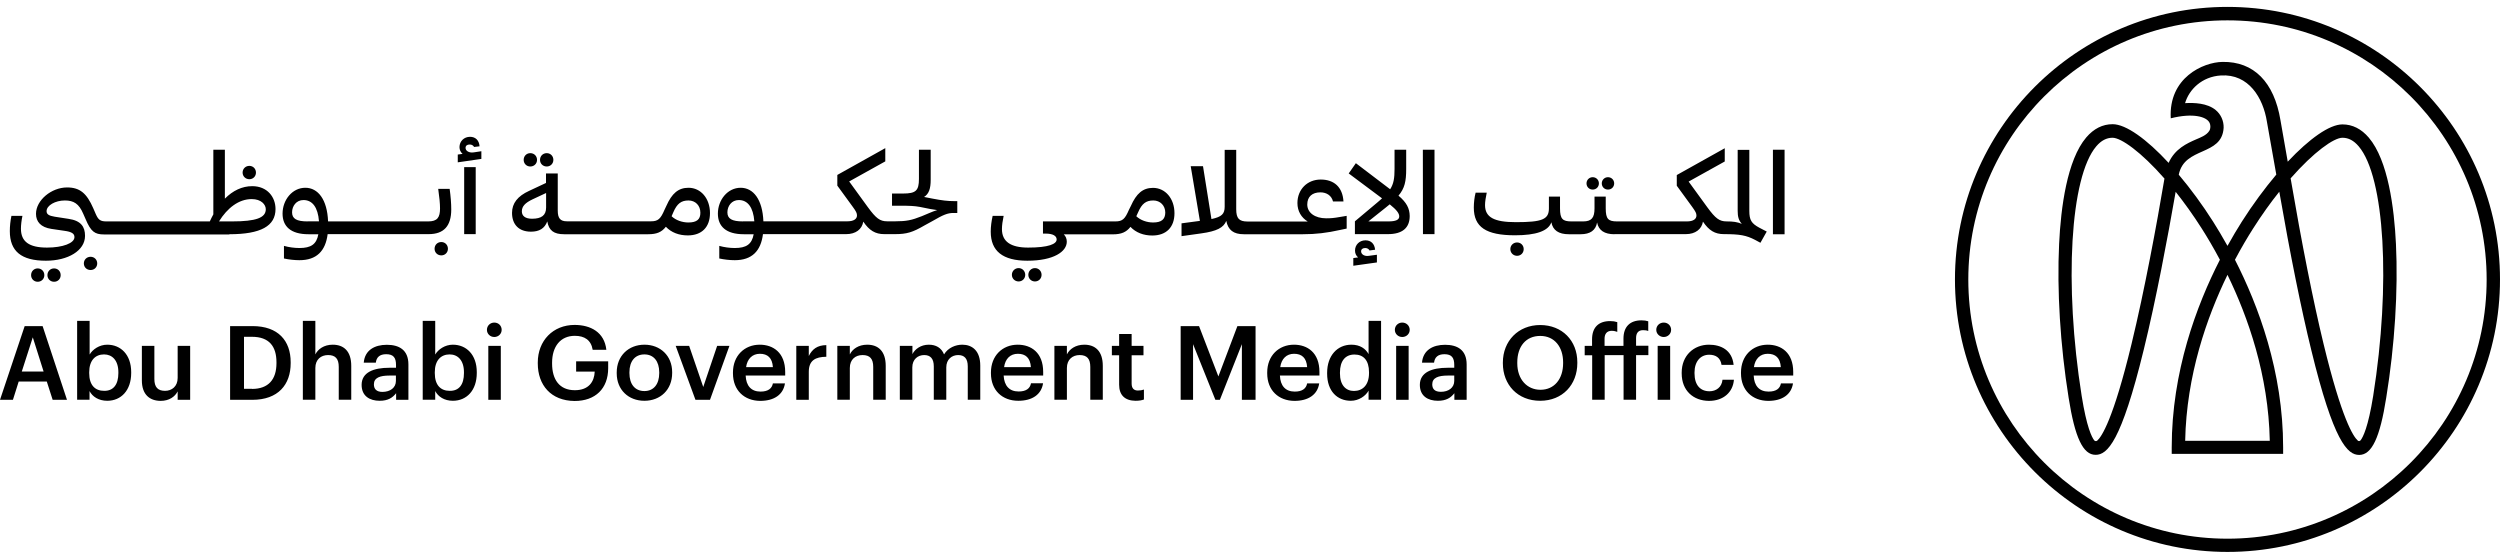
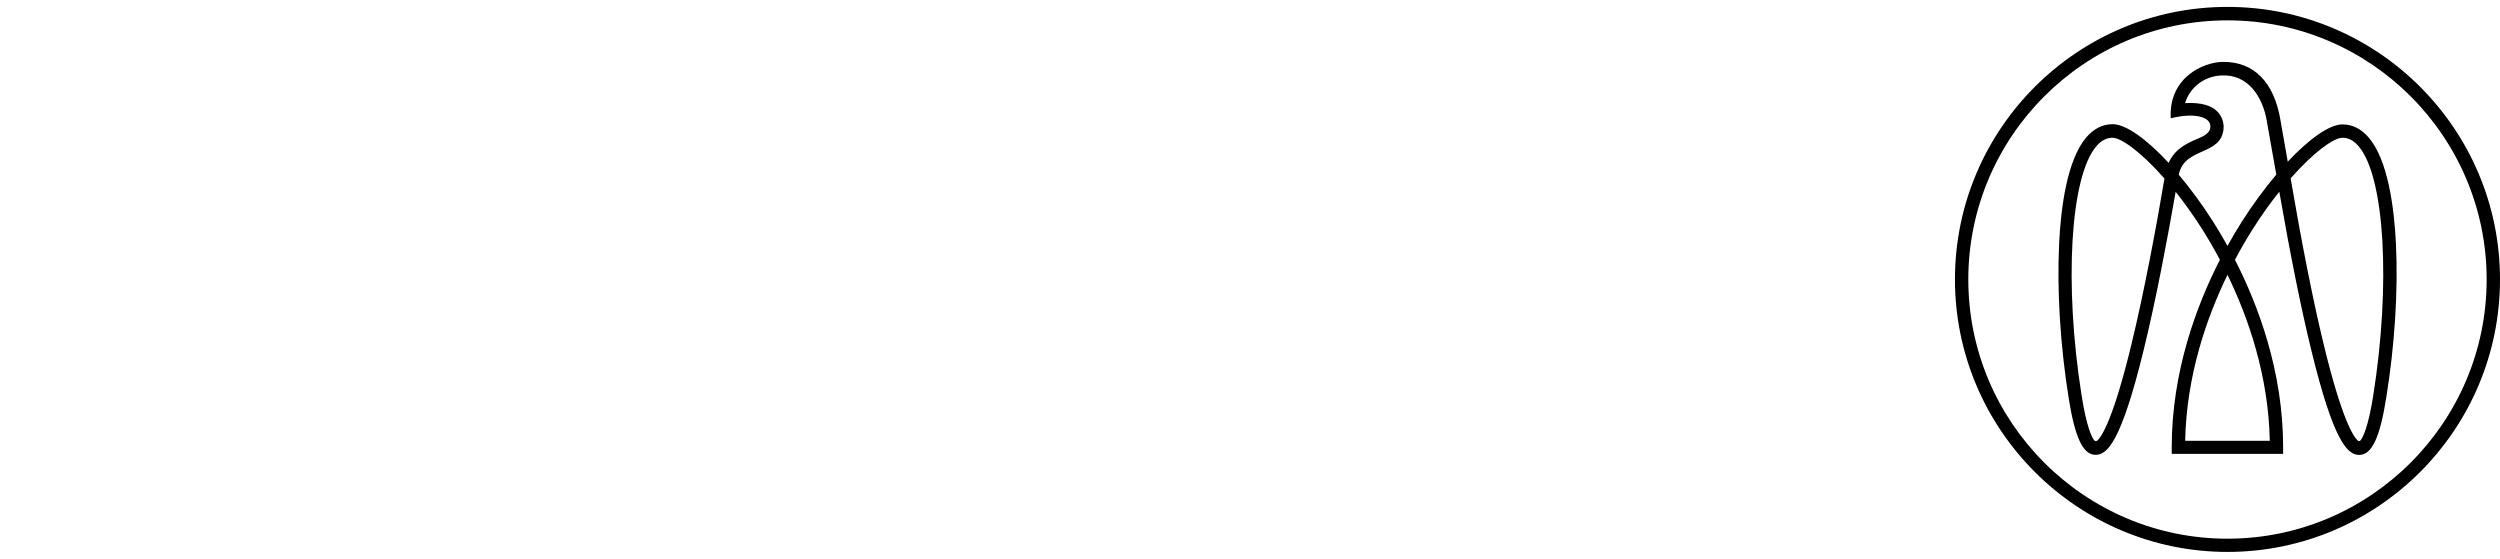
<svg xmlns="http://www.w3.org/2000/svg" width="170" height="38" viewBox="0 0 170 38" fill="none">
  <g clip-path="url(#clip0_6012_30540)">
-     <path d="M1.678 22.175H2.898L4.555 27.188H3.581L3.182 25.945H1.271L0.879 27.188H0L1.678 22.175ZM1.482 25.262H2.964L2.23 22.938L1.482 25.262ZM6.088 26.592V27.18H5.245V21.819H6.095V24.108C6.298 23.759 6.756 23.439 7.293 23.439C8.209 23.439 8.921 24.115 8.921 25.306V25.364C8.921 26.541 8.238 27.253 7.293 27.253C6.705 27.253 6.284 26.97 6.088 26.592ZM8.049 25.371V25.313C8.049 24.5 7.628 24.1 7.075 24.1C6.487 24.1 6.066 24.5 6.066 25.313V25.371C6.066 26.192 6.465 26.577 7.083 26.577C7.7 26.585 8.049 26.163 8.049 25.371ZM9.647 25.865V23.519H10.497V25.771C10.497 26.323 10.729 26.577 11.223 26.577C11.681 26.577 12.081 26.279 12.081 25.698V23.519H12.931V27.188H12.081V26.614C11.899 26.97 11.514 27.26 10.918 27.26C10.185 27.253 9.647 26.839 9.647 25.865ZM15.655 22.175H17.173C18.916 22.175 19.766 23.17 19.766 24.631V24.696C19.766 26.156 18.916 27.188 17.158 27.188H15.647V22.175H15.655ZM17.137 26.447C18.255 26.447 18.8 25.8 18.8 24.696V24.638C18.8 23.555 18.306 22.902 17.129 22.902H16.592V26.439H17.137V26.447ZM20.594 21.819H21.444V24.1C21.619 23.744 22.026 23.439 22.628 23.439C23.362 23.439 23.885 23.868 23.885 24.878V27.18H23.035V24.95C23.035 24.398 22.81 24.144 22.309 24.144C21.829 24.144 21.444 24.442 21.444 25.023V27.18H20.594V21.819ZM24.59 26.171C24.59 25.313 25.418 25.008 26.471 25.008H26.929V24.819C26.929 24.333 26.762 24.086 26.261 24.086C25.817 24.086 25.599 24.296 25.556 24.66H24.735C24.808 23.802 25.483 23.446 26.304 23.446C27.125 23.446 27.772 23.781 27.772 24.783V27.188H26.936V26.737C26.696 27.049 26.377 27.253 25.817 27.253C25.142 27.253 24.59 26.933 24.59 26.171ZM26.922 25.902V25.538H26.486C25.839 25.538 25.425 25.684 25.425 26.134C25.425 26.447 25.592 26.65 26.014 26.65C26.537 26.643 26.922 26.367 26.922 25.902ZM29.595 26.592V27.18H28.745V21.819H29.595V24.108C29.798 23.759 30.256 23.439 30.794 23.439C31.709 23.439 32.421 24.115 32.421 25.306V25.364C32.421 26.541 31.738 27.253 30.794 27.253C30.212 27.253 29.791 26.97 29.595 26.592ZM31.549 25.371V25.313C31.549 24.5 31.128 24.1 30.576 24.1C29.987 24.1 29.566 24.5 29.566 25.313V25.371C29.566 26.192 29.965 26.577 30.583 26.577C31.208 26.585 31.549 26.163 31.549 25.371ZM33.111 22.429C33.111 22.146 33.336 21.935 33.612 21.935C33.895 21.935 34.113 22.146 34.113 22.429C34.113 22.705 33.888 22.916 33.612 22.916C33.336 22.916 33.111 22.705 33.111 22.429ZM33.205 23.519H34.055V27.188H33.205V23.519ZM36.569 24.71V24.652C36.569 23.163 37.608 22.095 39.075 22.095C40.15 22.095 41.102 22.582 41.232 23.788H40.303C40.194 23.119 39.743 22.836 39.089 22.836C38.109 22.836 37.542 23.563 37.542 24.667V24.725C37.542 25.8 38.036 26.534 39.089 26.534C40.026 26.534 40.411 25.967 40.441 25.27H39.177V24.572H41.356V25.037C41.356 26.425 40.484 27.267 39.075 27.267C37.462 27.253 36.569 26.185 36.569 24.71ZM41.937 25.386V25.328C41.937 24.195 42.743 23.439 43.826 23.439C44.894 23.439 45.707 24.187 45.707 25.306V25.364C45.707 26.505 44.901 27.253 43.819 27.253C42.736 27.253 41.937 26.505 41.937 25.386ZM44.828 25.371V25.321C44.828 24.565 44.45 24.1 43.819 24.1C43.187 24.1 42.801 24.558 42.801 25.313V25.371C42.801 26.12 43.172 26.592 43.819 26.592C44.45 26.592 44.828 26.127 44.828 25.371ZM45.947 23.519H46.862L47.821 26.316L48.766 23.519H49.601L48.279 27.188H47.291L45.947 23.519ZM49.841 25.386V25.328C49.841 24.195 50.618 23.439 51.664 23.439C52.572 23.439 53.393 23.977 53.393 25.291V25.538H50.705C50.734 26.236 51.083 26.628 51.715 26.628C52.223 26.628 52.492 26.425 52.557 26.069H53.378C53.262 26.839 52.637 27.26 51.693 27.26C50.618 27.253 49.841 26.548 49.841 25.386ZM52.557 24.965C52.514 24.333 52.194 24.057 51.671 24.057C51.163 24.057 50.814 24.398 50.734 24.965H52.557ZM54.148 23.519H54.998V24.209C55.231 23.744 55.572 23.476 56.19 23.468V24.26C55.449 24.267 54.998 24.507 54.998 25.284V27.188H54.148V23.519ZM56.938 23.519H57.788V24.1C57.962 23.744 58.369 23.439 58.972 23.439C59.706 23.439 60.229 23.868 60.229 24.878V27.18H59.379V24.95C59.379 24.398 59.154 24.144 58.652 24.144C58.173 24.144 57.788 24.442 57.788 25.023V27.18H56.938V23.519ZM61.195 23.519H62.045V24.078C62.219 23.737 62.619 23.439 63.156 23.439C63.636 23.439 64.013 23.642 64.195 24.1C64.471 23.642 64.98 23.439 65.437 23.439C66.113 23.439 66.658 23.853 66.658 24.863V27.18H65.808V24.914C65.808 24.376 65.575 24.144 65.154 24.144C64.733 24.144 64.347 24.427 64.347 24.986V27.18H63.498V24.914C63.498 24.376 63.258 24.144 62.844 24.144C62.422 24.144 62.037 24.427 62.037 24.986V27.18H61.188V23.519H61.195ZM67.384 25.386V25.328C67.384 24.195 68.161 23.439 69.207 23.439C70.115 23.439 70.936 23.977 70.936 25.291V25.538H68.248C68.285 26.229 68.633 26.621 69.265 26.621C69.774 26.621 70.043 26.418 70.108 26.062H70.929C70.813 26.832 70.188 27.253 69.244 27.253C68.161 27.253 67.384 26.548 67.384 25.386ZM70.101 24.965C70.057 24.333 69.738 24.057 69.215 24.057C68.699 24.057 68.357 24.398 68.278 24.965H70.101ZM71.699 23.519H72.549V24.1C72.723 23.744 73.13 23.439 73.733 23.439C74.467 23.439 74.99 23.868 74.99 24.878V27.18H74.14V24.95C74.14 24.398 73.915 24.144 73.413 24.144C72.941 24.144 72.549 24.442 72.549 25.023V27.18H71.699V23.519ZM76.101 26.163V24.158H75.607V23.519H76.101V22.713H76.951V23.519H77.757V24.158H76.951V26.083C76.951 26.403 77.104 26.555 77.373 26.555C77.54 26.555 77.663 26.534 77.787 26.49V27.166C77.656 27.217 77.474 27.253 77.213 27.253C76.479 27.246 76.101 26.853 76.101 26.163ZM80.285 22.175H81.535L82.85 25.597L84.143 22.175H85.378V27.188H84.448V23.403L82.951 27.188H82.646L81.128 23.403V27.188H80.285V22.175ZM86.17 25.386V25.328C86.17 24.195 86.947 23.439 87.993 23.439C88.901 23.439 89.722 23.977 89.722 25.291V25.538H87.034C87.063 26.236 87.412 26.628 88.044 26.628C88.552 26.628 88.821 26.425 88.886 26.069H89.707C89.591 26.839 88.966 27.26 88.022 27.26C86.947 27.253 86.17 26.548 86.17 25.386ZM88.886 24.965C88.843 24.333 88.523 24.057 87.993 24.057C87.484 24.057 87.136 24.398 87.056 24.965H88.886ZM90.245 25.408V25.35C90.245 24.18 90.942 23.439 91.894 23.439C92.49 23.439 92.86 23.715 93.063 24.078V21.819H93.913V27.18H93.063V26.563C92.867 26.926 92.395 27.253 91.858 27.253C90.935 27.253 90.245 26.599 90.245 25.408ZM93.093 25.371V25.313C93.093 24.507 92.722 24.108 92.105 24.108C91.48 24.108 91.117 24.543 91.117 25.335V25.393C91.117 26.2 91.523 26.585 92.068 26.585C92.657 26.585 93.093 26.185 93.093 25.371ZM94.85 22.429C94.85 22.146 95.076 21.935 95.352 21.935C95.635 21.935 95.86 22.146 95.86 22.429C95.86 22.705 95.635 22.916 95.352 22.916C95.076 22.916 94.85 22.705 94.85 22.429ZM94.938 23.519H95.787V27.188H94.938V23.519ZM96.55 26.171C96.55 25.313 97.378 25.008 98.432 25.008H98.889V24.819C98.889 24.333 98.722 24.086 98.221 24.086C97.778 24.086 97.56 24.296 97.516 24.66H96.696C96.768 23.802 97.444 23.446 98.265 23.446C99.085 23.446 99.732 23.781 99.732 24.783V27.188H98.897V26.737C98.657 27.049 98.337 27.253 97.778 27.253C97.102 27.253 96.55 26.933 96.55 26.171ZM98.889 25.902V25.538H98.454C97.807 25.538 97.393 25.684 97.393 26.134C97.393 26.447 97.56 26.643 97.981 26.643C98.497 26.643 98.889 26.367 98.889 25.902ZM102.195 24.71V24.652C102.195 23.185 103.248 22.102 104.73 22.102C106.226 22.102 107.258 23.163 107.258 24.631V24.689C107.258 26.156 106.255 27.253 104.73 27.253C103.197 27.253 102.195 26.156 102.195 24.71ZM106.292 24.696V24.638C106.292 23.606 105.718 22.843 104.737 22.843C103.757 22.843 103.175 23.563 103.175 24.645V24.703C103.175 25.8 103.844 26.505 104.752 26.505C105.689 26.505 106.292 25.778 106.292 24.696ZM108.26 24.158H107.759V23.519H108.26V23.076C108.26 22.262 108.704 21.834 109.488 21.834C109.691 21.834 109.815 21.855 109.975 21.906V22.567C109.873 22.531 109.75 22.495 109.597 22.495C109.256 22.495 109.11 22.72 109.11 23.032V23.519H110.396V23.025C110.396 22.219 110.839 21.783 111.617 21.783C111.82 21.783 111.943 21.805 112.081 21.848V22.509C111.98 22.466 111.871 22.451 111.725 22.451C111.384 22.451 111.253 22.676 111.253 22.989V23.512H112.089V24.151H111.253V27.18H110.403V24.151H109.118V27.18H108.268V24.158H108.26ZM112.626 22.429C112.626 22.146 112.851 21.935 113.135 21.935C113.418 21.935 113.636 22.146 113.636 22.429C113.636 22.705 113.411 22.916 113.135 22.916C112.859 22.916 112.626 22.705 112.626 22.429ZM112.721 23.519H113.571V27.188H112.721V23.519ZM114.355 25.393V25.335C114.355 24.173 115.183 23.439 116.208 23.439C117.021 23.439 117.784 23.802 117.886 24.812H117.065C116.992 24.325 116.673 24.122 116.222 24.122C115.641 24.122 115.227 24.572 115.227 25.328V25.386C115.227 26.185 115.619 26.606 116.244 26.606C116.694 26.606 117.079 26.338 117.13 25.822H117.907C117.842 26.665 117.203 27.26 116.208 27.26C115.154 27.253 114.355 26.57 114.355 25.393ZM118.387 25.386V25.328C118.387 24.195 119.164 23.439 120.21 23.439C121.118 23.439 121.939 23.977 121.939 25.291V25.538H119.251C119.28 26.236 119.629 26.628 120.261 26.628C120.777 26.628 121.038 26.425 121.104 26.069H121.925C121.808 26.839 121.184 27.26 120.239 27.26C119.164 27.253 118.387 26.548 118.387 25.386ZM121.096 24.965C121.053 24.333 120.733 24.057 120.203 24.057C119.694 24.057 119.346 24.398 119.266 24.965H121.096ZM4.126 18.71C4.126 18.964 3.937 19.16 3.676 19.16C3.421 19.16 3.225 18.964 3.225 18.71C3.225 18.448 3.421 18.252 3.676 18.252C3.937 18.252 4.126 18.448 4.126 18.71ZM6.611 17.911C6.611 18.172 6.414 18.361 6.16 18.361C5.899 18.361 5.702 18.172 5.702 17.911C5.702 17.657 5.899 17.461 6.16 17.461C6.414 17.461 6.611 17.657 6.611 17.911ZM3.015 18.71C3.015 18.964 2.819 19.16 2.564 19.16C2.31 19.16 2.114 18.964 2.114 18.71C2.114 18.448 2.31 18.252 2.564 18.252C2.819 18.252 3.015 18.448 3.015 18.71ZM16.497 11.736C16.497 11.475 16.701 11.279 16.955 11.279C17.209 11.279 17.405 11.475 17.405 11.736C17.405 11.991 17.209 12.187 16.955 12.187C16.701 12.187 16.497 11.991 16.497 11.736ZM15.597 15.928C17.739 15.928 18.735 15.368 18.735 14.213C18.735 13.407 18.183 12.659 17.151 12.659C16.461 12.659 15.829 12.964 15.291 13.509V10.182H14.507V14.577C14.427 14.729 14.34 14.889 14.267 15.056H7.235C6.821 15.056 6.683 14.947 6.509 14.548L6.342 14.163C5.899 13.146 5.434 12.746 4.562 12.746C3.494 12.746 2.448 13.618 2.448 14.54C2.448 15.071 2.768 15.456 3.494 15.565L4.38 15.695C4.882 15.761 5.063 15.892 5.063 16.124C5.063 16.538 4.264 16.836 3.196 16.836C1.976 16.836 1.424 16.429 1.424 15.55C1.424 15.303 1.46 14.998 1.526 14.678H0.777C0.705 15.027 0.668 15.383 0.668 15.717C0.668 17.083 1.446 17.729 3.124 17.729C4.62 17.729 5.782 17.047 5.782 16.037C5.782 15.419 5.506 15.005 4.664 14.882L3.719 14.736C3.32 14.671 3.167 14.569 3.167 14.359C3.167 13.966 3.763 13.632 4.409 13.632C5.012 13.632 5.368 13.85 5.659 14.533L5.819 14.896C6.175 15.746 6.443 15.942 7.068 15.942H15.597V15.928ZM15.785 15.056H14.892C15.459 14.141 16.236 13.538 17.115 13.538C17.769 13.538 18.074 13.916 18.074 14.228C18.074 14.809 17.413 15.056 15.785 15.056ZM29.798 12.841C29.878 13.4 29.922 13.843 29.922 14.17C29.922 14.787 29.74 15.056 29.116 15.056H22.309C22.251 13.567 21.626 12.768 20.762 12.768C19.875 12.768 19.214 13.596 19.214 14.526C19.214 15.39 19.766 15.928 20.972 15.928H21.648C21.524 16.618 21.139 16.865 20.362 16.865C20.02 16.865 19.643 16.814 19.309 16.72V17.577C19.628 17.649 20.028 17.693 20.362 17.693C21.524 17.693 22.134 17.076 22.28 15.921H29.152C30.183 15.921 30.685 15.368 30.685 14.242C30.685 13.843 30.648 13.356 30.576 12.841H29.798ZM20.921 15.056C20.166 15.056 19.861 14.874 19.861 14.439C19.861 14.017 20.144 13.603 20.638 13.603C21.241 13.603 21.619 14.097 21.691 15.049H20.921V15.056ZM30.459 16.916C30.459 17.17 30.263 17.366 30.009 17.366C29.747 17.366 29.551 17.17 29.551 16.916C29.551 16.654 29.747 16.458 30.009 16.458C30.263 16.458 30.459 16.654 30.459 16.916ZM32.203 10.363L32.733 10.283V10.806L31.128 11.039V10.509L31.455 10.465C31.324 10.349 31.244 10.189 31.244 10C31.251 9.601 31.556 9.303 31.963 9.303C32.334 9.303 32.581 9.542 32.61 9.949L32.239 9.993C32.181 9.891 32.079 9.826 31.941 9.826C31.767 9.826 31.658 9.906 31.658 10.058C31.658 10.262 31.898 10.407 32.203 10.363ZM31.564 11.366H32.348V15.921H31.564V11.366ZM36.721 10.872C36.721 10.61 36.917 10.414 37.179 10.414C37.433 10.414 37.629 10.61 37.629 10.872C37.629 11.126 37.433 11.322 37.179 11.322C36.917 11.322 36.721 11.126 36.721 10.872ZM35.61 10.872C35.61 10.61 35.806 10.414 36.06 10.414C36.322 10.414 36.518 10.61 36.518 10.872C36.518 11.126 36.322 11.322 36.06 11.322C35.806 11.322 35.61 11.126 35.61 10.872ZM44.08 15.928C44.661 15.928 44.995 15.783 45.279 15.419C45.649 15.812 46.172 16.008 46.768 16.008C47.719 16.008 48.279 15.448 48.279 14.489C48.279 13.494 47.654 12.768 46.819 12.768C46.121 12.768 45.685 13.16 45.315 13.995L45.191 14.257C44.923 14.882 44.756 15.049 44.269 15.049H38.552C38.101 15.049 37.927 14.845 37.927 14.315V11.794H37.128V12.441L35.98 12.979C35.203 13.334 34.818 13.821 34.818 14.475C34.818 15.274 35.29 15.754 36.104 15.754C36.67 15.754 37.034 15.536 37.215 15.056C37.324 15.674 37.658 15.928 38.363 15.928H44.08ZM37.135 14.112C37.135 14.649 36.816 14.874 36.176 14.874C35.712 14.874 35.486 14.678 35.486 14.373C35.486 14.032 35.712 13.792 36.22 13.552L37.135 13.124V14.112ZM46.811 15.129C46.39 15.129 45.954 14.976 45.671 14.707V14.7L45.787 14.431C46.041 13.843 46.325 13.632 46.819 13.632C47.291 13.632 47.625 13.981 47.625 14.46C47.632 14.918 47.378 15.129 46.811 15.129ZM51.911 15.056C51.853 13.567 51.228 12.768 50.364 12.768C49.477 12.768 48.816 13.596 48.816 14.526C48.816 15.39 49.368 15.928 50.574 15.928H51.25C51.126 16.618 50.741 16.865 49.964 16.865C49.623 16.865 49.245 16.814 48.911 16.72V17.577C49.238 17.649 49.63 17.693 49.964 17.693C51.126 17.693 51.737 17.076 51.882 15.921H57.541C58.187 15.921 58.616 15.594 58.703 15.071C59.11 15.674 59.524 15.921 60.127 15.921L60.134 15.913V15.921H60.861C61.652 15.921 62.052 15.804 62.873 15.325L63.389 15.042C64.151 14.598 64.442 14.482 64.834 14.482H65.096V13.676H64.871C64.449 13.676 64.064 13.632 63.389 13.502L62.837 13.393C63.171 13.182 63.287 12.819 63.287 12.223V10.182H62.488V12.165C62.488 12.964 62.277 13.16 61.413 13.16H60.657V13.988H61.173C61.849 13.988 62.175 14.003 62.539 14.068L63.265 14.213C63.432 14.242 63.585 14.264 63.73 14.286C63.563 14.337 63.381 14.402 63.185 14.489L62.684 14.7C61.994 14.976 61.631 15.049 60.89 15.049H60.33C59.836 15.049 59.575 14.853 59.016 14.09L57.744 12.339L60.2 10.973V10.073L56.938 11.896V12.623L57.991 14.068C58.216 14.373 58.275 14.497 58.275 14.649C58.275 14.889 58.057 15.049 57.628 15.049H51.911V15.056ZM50.523 15.056C49.768 15.056 49.463 14.874 49.463 14.439C49.463 14.017 49.746 13.603 50.24 13.603C50.843 13.603 51.221 14.097 51.294 15.049H50.523V15.056ZM69.716 18.688C69.716 18.942 69.52 19.139 69.265 19.139C69.011 19.139 68.808 18.942 68.808 18.688C68.808 18.434 69.011 18.231 69.265 18.231C69.52 18.231 69.716 18.434 69.716 18.688ZM70.827 18.688C70.827 18.942 70.631 19.139 70.377 19.139C70.123 19.139 69.927 18.942 69.927 18.688C69.927 18.434 70.123 18.231 70.377 18.231C70.631 18.231 70.827 18.434 70.827 18.688ZM70.922 15.056V15.884H71.096C71.605 15.884 71.852 16.044 71.852 16.284C71.852 16.589 71.314 16.836 69.912 16.836C68.721 16.836 68.132 16.422 68.132 15.579C68.132 15.325 68.176 15.012 68.248 14.678H67.5C67.42 15.042 67.37 15.405 67.37 15.754C67.37 17.076 68.19 17.729 69.861 17.729C71.655 17.729 72.542 17.105 72.542 16.436C72.542 16.233 72.469 16.066 72.338 15.935H75.673C76.246 15.935 76.588 15.79 76.871 15.427C77.242 15.819 77.765 16.015 78.353 16.015C79.305 16.015 79.864 15.456 79.864 14.497C79.864 13.502 79.239 12.775 78.404 12.775C77.707 12.775 77.271 13.167 76.9 14.003L76.769 14.264C76.501 14.889 76.334 15.056 75.847 15.056H70.922ZM78.411 15.129C77.99 15.129 77.554 14.976 77.271 14.707V14.7L77.394 14.431C77.648 13.843 77.932 13.632 78.426 13.632C78.898 13.632 79.239 13.981 79.239 14.46C79.232 14.918 78.978 15.129 78.411 15.129ZM88.915 15.056C88.494 14.795 88.225 14.366 88.225 13.807C88.225 12.891 88.886 12.209 89.809 12.209C90.71 12.209 91.298 12.717 91.356 13.698H90.644C90.55 13.313 90.223 13.08 89.787 13.08C89.235 13.08 88.894 13.371 88.894 13.908C88.894 14.46 89.409 14.845 90.18 14.845C90.492 14.845 90.695 14.831 91.138 14.751L91.574 14.678V15.543L91.16 15.63C90.223 15.841 89.468 15.928 88.603 15.928H84.579C83.881 15.928 83.511 15.645 83.387 15.02C83.206 15.477 82.748 15.724 81.688 15.87L80.344 16.059V15.187L81.593 15.02L80.968 11.3H81.804L82.378 14.896C83.09 14.744 83.278 14.54 83.278 14.054V10.189H84.063V14.228C84.063 14.853 84.259 15.063 84.833 15.063H88.915V15.056ZM93.093 17.395L93.63 17.323V17.846L92.025 18.071V17.548L92.352 17.504C92.213 17.388 92.141 17.228 92.141 17.039C92.141 16.64 92.446 16.342 92.853 16.342C93.231 16.342 93.47 16.582 93.507 16.981L93.129 17.032C93.078 16.93 92.969 16.865 92.838 16.865C92.664 16.865 92.555 16.945 92.555 17.097C92.562 17.308 92.802 17.446 93.093 17.395ZM95.097 13.305C95.519 12.804 95.621 12.332 95.621 11.489V10.182H94.829V11.489C94.829 12.114 94.77 12.499 94.531 12.87L92.199 11.097L91.712 11.794L93.979 13.487C93.891 13.574 93.783 13.661 93.674 13.756L92.134 15.049V15.921H94.378C95.352 15.921 95.86 15.507 95.86 14.686C95.853 14.17 95.65 13.77 95.097 13.305ZM94.407 15.056H93.049L94.189 14.148C94.306 14.061 94.407 13.974 94.502 13.894C94.981 14.279 95.148 14.511 95.148 14.715C95.148 14.947 94.916 15.056 94.407 15.056ZM96.754 10.182H97.546V15.921H96.761L96.754 10.182ZM103.611 16.938C103.611 17.199 103.415 17.395 103.161 17.395C102.907 17.395 102.703 17.199 102.703 16.938C102.703 16.683 102.907 16.487 103.161 16.487C103.415 16.487 103.611 16.683 103.611 16.938ZM108.921 12.47C108.921 12.238 109.103 12.049 109.343 12.049C109.583 12.049 109.764 12.238 109.764 12.47C109.764 12.71 109.583 12.891 109.343 12.891C109.103 12.891 108.921 12.71 108.921 12.47ZM107.883 12.47C107.883 12.238 108.064 12.049 108.304 12.049C108.544 12.049 108.725 12.238 108.725 12.47C108.725 12.71 108.544 12.891 108.304 12.891C108.064 12.891 107.883 12.71 107.883 12.47ZM109.786 15.928C109.103 15.928 108.704 15.666 108.602 15.129C108.507 15.666 108.13 15.928 107.483 15.928H106.677C105.987 15.928 105.594 15.659 105.493 15.114C105.289 15.71 104.447 16 103.023 16C101.047 16 100.219 15.441 100.219 14.112C100.219 13.785 100.262 13.407 100.342 13.102H101.098C101.032 13.407 100.982 13.72 100.982 13.945C100.982 14.773 101.592 15.107 103.081 15.107C104.875 15.107 105.326 14.918 105.326 14.17V13.371H106.081V14.17C106.081 14.896 106.263 15.056 106.858 15.056H107.657C108.224 15.056 108.427 14.809 108.427 14.17V13.371H109.19V14.17C109.19 14.896 109.365 15.056 109.96 15.056H114.711C115.14 15.056 115.358 14.896 115.358 14.657C115.358 14.504 115.3 14.388 115.074 14.075L114.021 12.63V11.903L117.283 10.08V10.981L114.827 12.347L116.099 14.097C116.658 14.86 116.919 15.056 117.413 15.056C117.842 15.056 118.133 15.092 118.445 15.223C118.227 14.983 118.162 14.729 118.162 14.337V10.189H118.954V14.337C118.954 14.969 119.099 15.194 119.636 15.485L120.138 15.746L119.709 16.509L119.346 16.313C118.743 16 118.307 15.921 117.232 15.921V15.913L117.225 15.921C116.614 15.921 116.208 15.674 115.801 15.071C115.714 15.586 115.285 15.921 114.638 15.921H109.786V15.928ZM121.351 15.928H120.559V10.182H121.351V15.928Z" fill="black" />
    <path d="M151.469 36.631C141.749 36.631 133.845 28.727 133.845 19.007C133.845 9.288 141.749 1.384 151.469 1.384C161.188 1.384 169.092 9.288 169.092 19.007C169.092 28.72 161.188 36.631 151.469 36.631ZM151.469 0.469C141.248 0.469 132.937 8.779 132.937 19C132.937 29.221 141.255 37.531 151.469 37.531C161.69 37.531 170 29.221 170 19C170 8.779 161.69 0.469 151.469 0.469Z" fill="black" />
    <path d="M161.377 26.918C161.036 29.046 160.687 29.729 160.52 29.94C160.469 30.005 160.375 30.013 160.324 29.954C160.026 29.686 159.242 28.509 157.999 23.373C157.295 20.467 156.525 16.581 155.762 12.128C157.346 10.326 158.704 9.367 159.285 9.367C159.699 9.367 160.055 9.556 160.389 9.948C162.162 12.026 162.583 19.327 161.377 26.918ZM152.442 15.077C152.144 15.549 151.817 16.094 151.469 16.719C151.12 16.094 150.793 15.549 150.495 15.077C149.747 13.9 148.948 12.818 148.156 11.881C148.541 9.948 151.091 10.639 151.207 8.692C151.222 8.22 151.018 7.769 150.662 7.479C150.088 7.006 149.188 6.977 148.585 7.014C148.854 6.091 149.725 5.212 151.018 5.132C152.914 5.009 153.895 6.665 154.149 8.27L154.788 11.873C153.997 12.811 153.19 13.9 152.442 15.077ZM154.345 29.976H148.592C148.679 25.516 150.067 21.571 151.469 18.688C152.871 21.571 154.258 25.516 154.345 29.976ZM144.945 23.387C143.703 28.523 142.911 29.7 142.613 29.962C142.555 30.013 142.461 30.005 142.41 29.947C142.243 29.736 141.894 29.054 141.553 26.918C140.347 19.32 140.776 12.026 142.548 9.948C142.882 9.556 143.245 9.367 143.652 9.367C144.233 9.367 145.599 10.334 147.183 12.142C146.652 15.295 145.832 19.726 144.945 23.387ZM162.925 16.595C162.808 14.14 162.387 10.9 161.079 9.36C160.571 8.764 159.968 8.459 159.285 8.459C158.406 8.459 157.033 9.433 155.566 10.995L155.072 8.176C154.643 5.583 153.256 4.173 151.127 4.21C149.812 4.231 147.459 5.285 147.611 8.045C149.1 7.667 150.081 7.922 150.263 8.379C150.321 8.517 150.328 8.743 150.234 8.895C150.038 9.208 149.624 9.353 149.34 9.476C148.708 9.752 147.895 10.116 147.466 11.075C145.97 9.455 144.56 8.445 143.66 8.445C142.977 8.445 142.374 8.75 141.865 9.346C140.558 10.878 140.136 14.126 140.02 16.581C139.868 19.734 140.093 23.453 140.667 27.049C141.095 29.766 141.647 30.928 142.497 30.928H142.504C143.296 30.928 144.241 30.056 145.773 23.787C146.616 20.351 147.393 16.203 147.945 13.043C148.527 13.777 149.13 14.612 149.725 15.549C150.096 16.13 150.517 16.842 150.953 17.663C149.362 20.772 147.677 25.284 147.677 30.412V30.863H155.253V30.412C155.253 25.276 153.568 20.772 151.977 17.663C152.413 16.842 152.834 16.13 153.205 15.549C153.801 14.612 154.403 13.77 154.992 13.036C155.733 17.3 156.481 21.005 157.164 23.794C158.689 30.056 159.634 30.935 160.426 30.935H160.433C161.283 30.928 161.835 29.766 162.263 27.049C162.845 23.467 163.077 19.748 162.925 16.595Z" fill="black" />
  </g>
  <defs>
    <clipPath id="clip0_6012_30540">
      <rect width="170" height="37.063" fill="white" transform="translate(0 0.469)" />
    </clipPath>
  </defs>
</svg>